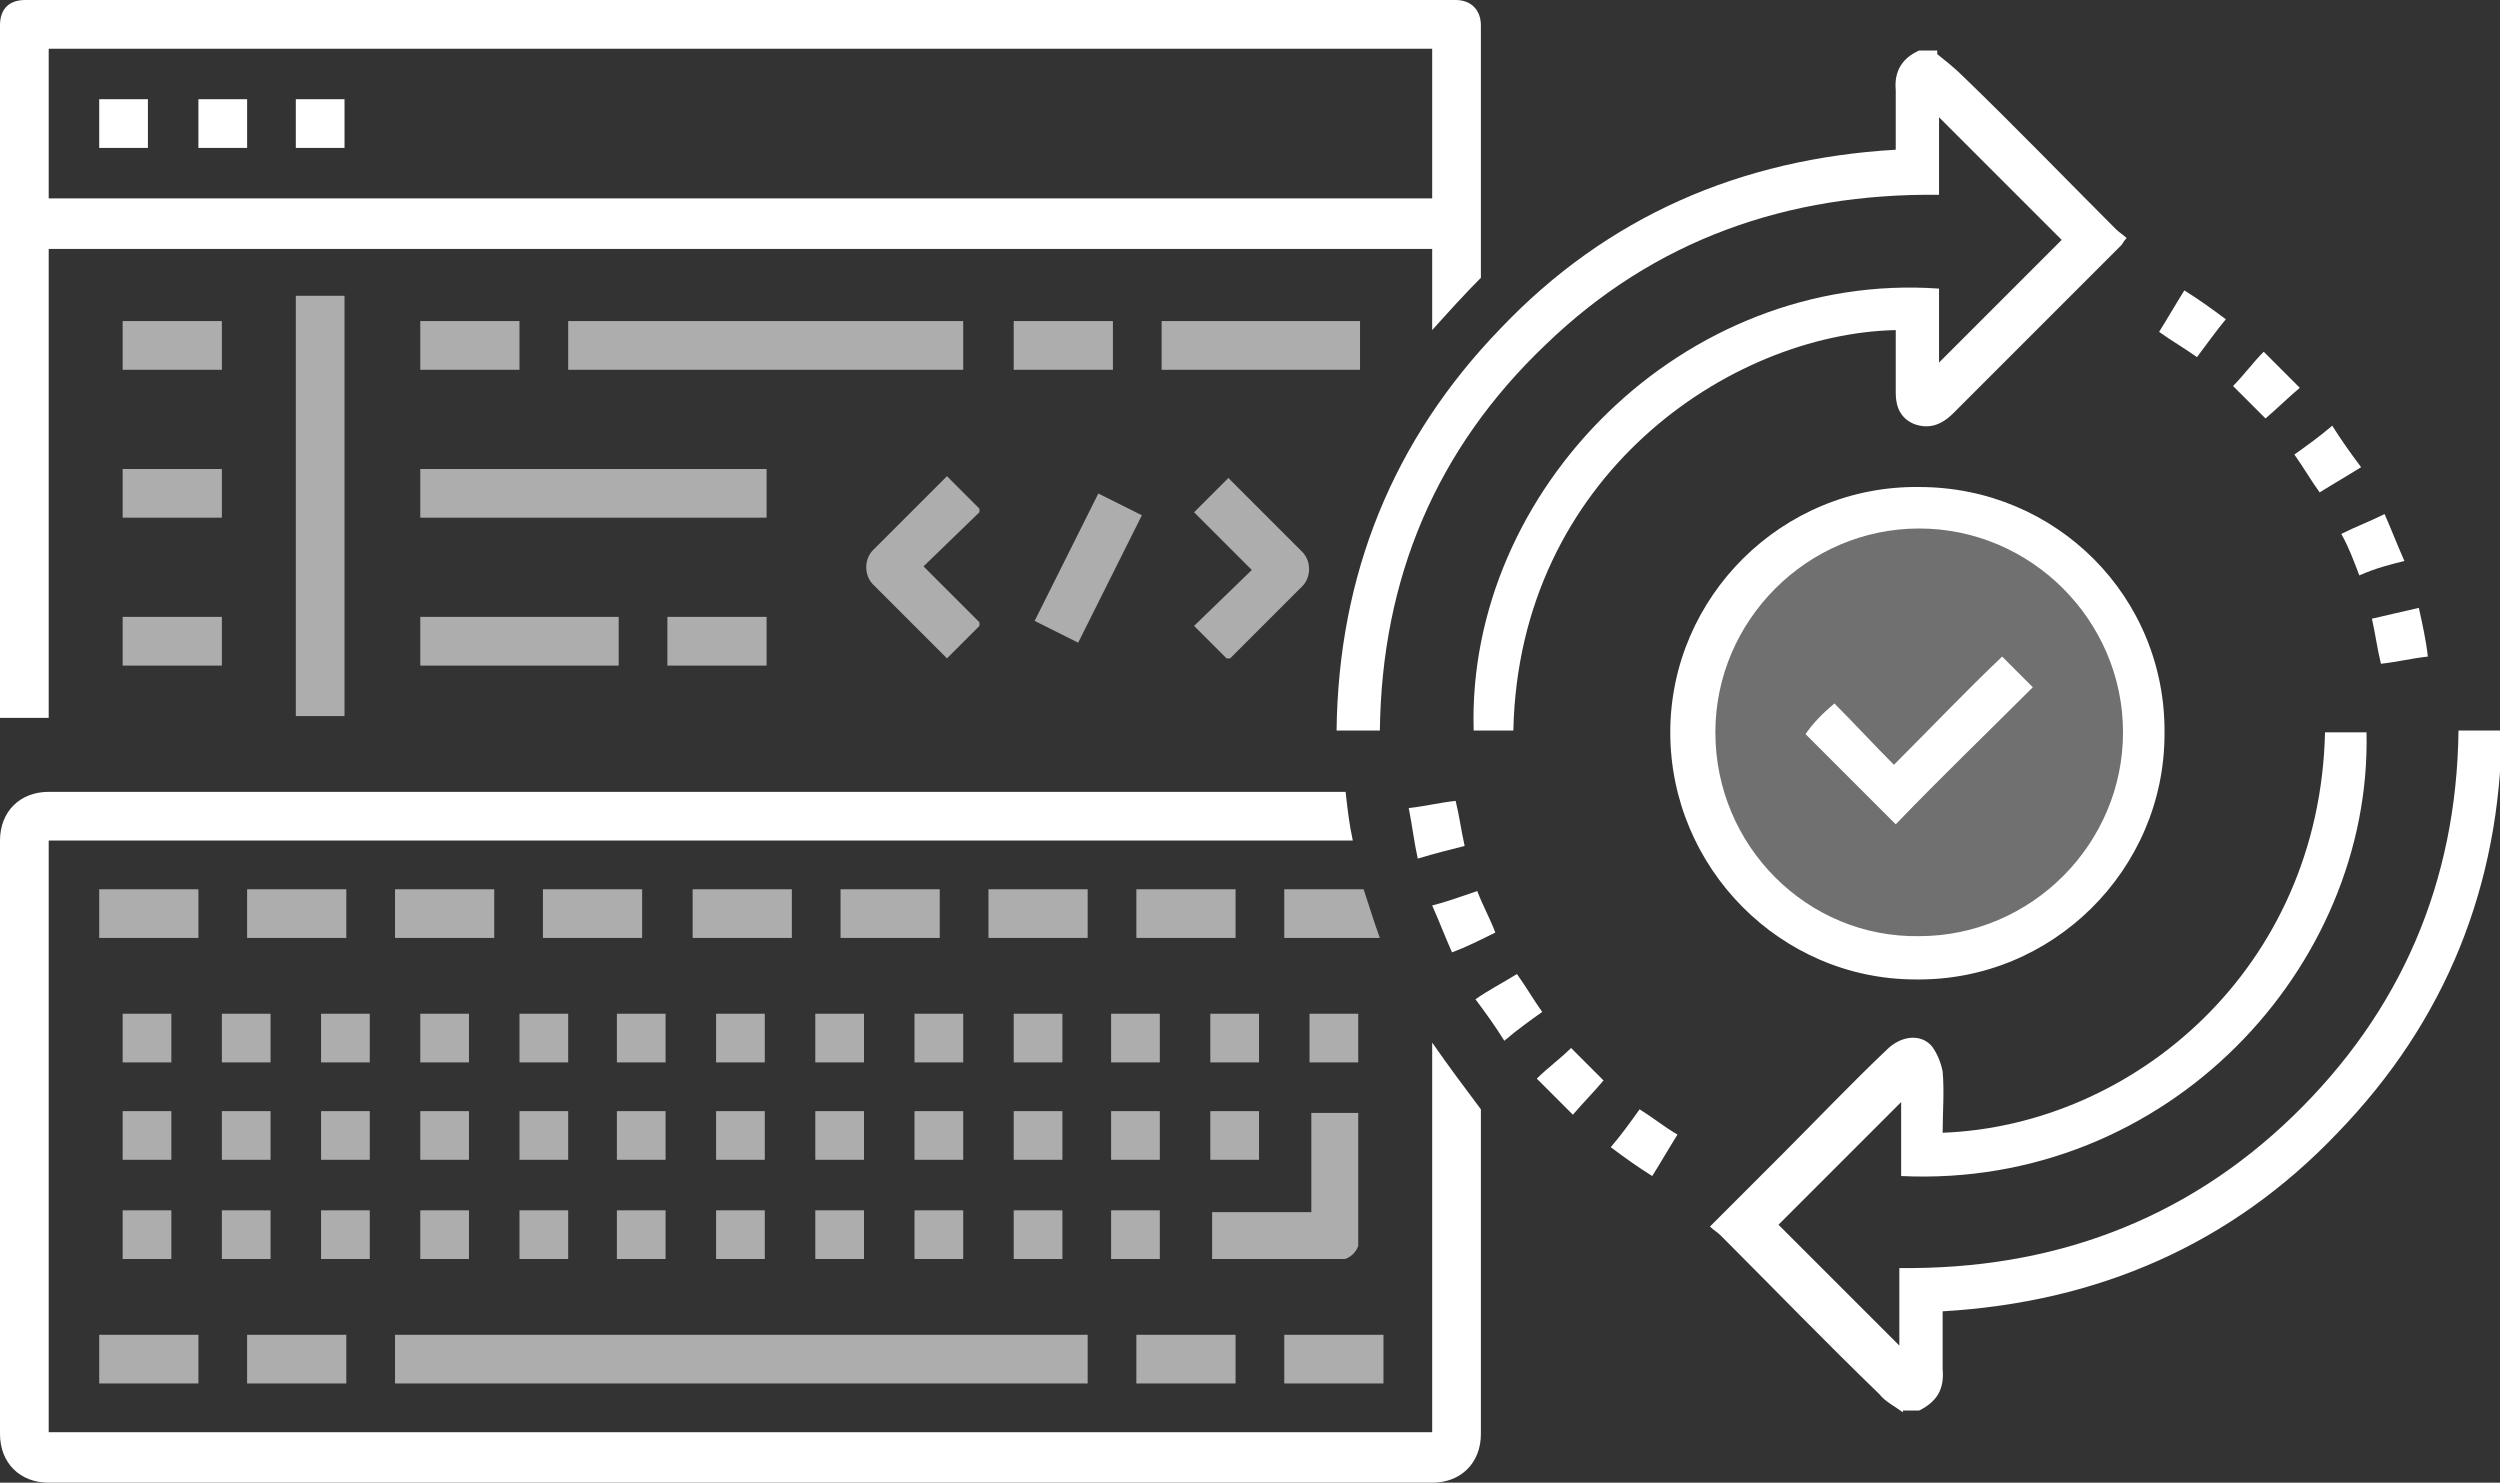
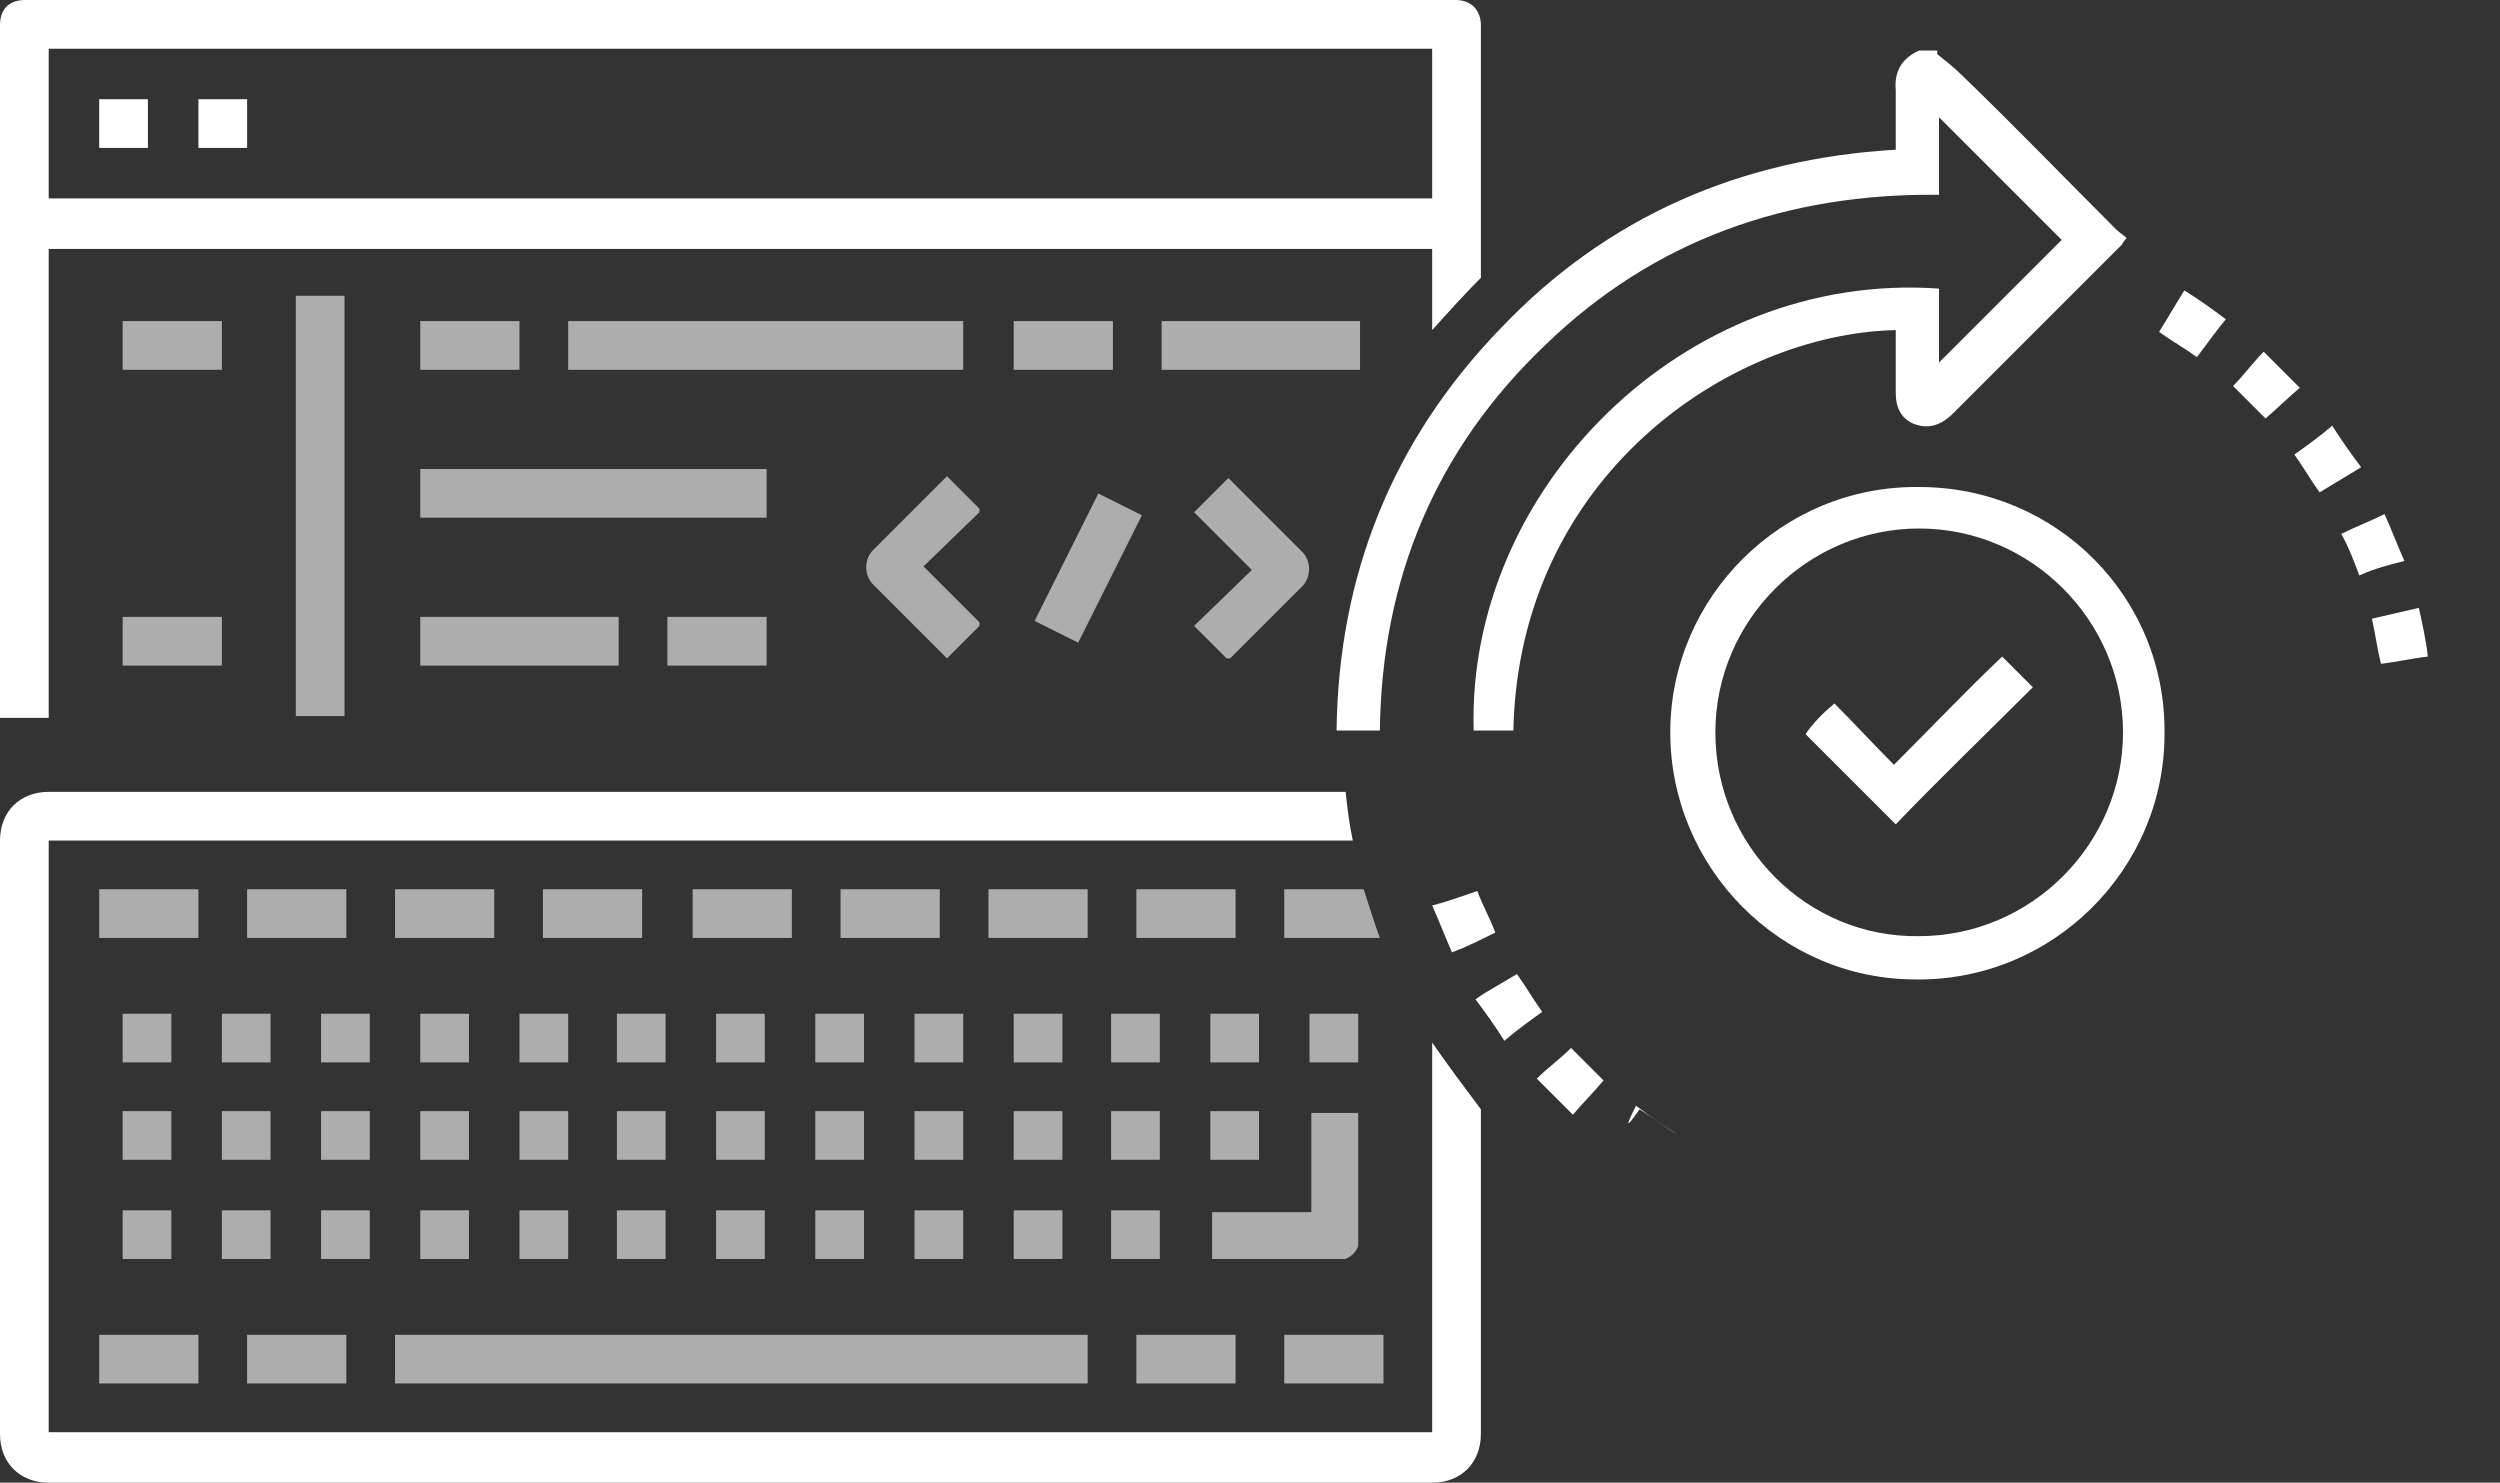
<svg xmlns="http://www.w3.org/2000/svg" xmlns:xlink="http://www.w3.org/1999/xlink" version="1.1" id="Layer_1" x="0px" y="0px" viewBox="0 0 138.6 82.2" style="enable-background:new 0 0 138.6 82.2;" xml:space="preserve">
  <rect x="0" y="0" width="138.6" height="82.2" fill="#333333" stroke="none" />
  <style type="text/css">
	.st0{clip-path:url(#SVGID_2_);}
	.st1{clip-path:url(#SVGID_4_);fill:#FFFFFF;}
	.st2{opacity:0.6;clip-path:url(#SVGID_4_);}
	.st3{clip-path:url(#SVGID_6_);fill:#FFFFFF;}
	.st4{clip-path:url(#SVGID_8_);fill:#FFFFFF;}
	.st5{clip-path:url(#SVGID_10_);fill:#FFFFFF;}
	.st6{clip-path:url(#SVGID_12_);fill:#FFFFFF;}
	.st7{clip-path:url(#SVGID_14_);fill:#FFFFFF;}
	.st8{clip-path:url(#SVGID_16_);fill:#FFFFFF;}
	.st9{clip-path:url(#SVGID_18_);fill:#FFFFFF;}
	.st10{clip-path:url(#SVGID_20_);fill:#FFFFFF;}
	.st11{clip-path:url(#SVGID_22_);fill:#FFFFFF;}
	.st12{clip-path:url(#SVGID_24_);fill:#FFFFFF;}
	.st13{clip-path:url(#SVGID_26_);fill:#FFFFFF;}
	.st14{clip-path:url(#SVGID_28_);fill:#FFFFFF;}
	.st15{clip-path:url(#SVGID_30_);fill:#FFFFFF;}
	.st16{clip-path:url(#SVGID_32_);fill:#FFFFFF;}
	.st17{clip-path:url(#SVGID_34_);fill:#FFFFFF;}
	.st18{clip-path:url(#SVGID_36_);fill:#FFFFFF;}
	.st19{clip-path:url(#SVGID_38_);fill:#FFFFFF;}
	.st20{clip-path:url(#SVGID_40_);fill:#FFFFFF;}
	.st21{clip-path:url(#SVGID_42_);fill:#FFFFFF;}
	.st22{clip-path:url(#SVGID_44_);fill:#FFFFFF;}
	.st23{clip-path:url(#SVGID_46_);fill:#FFFFFF;}
	.st24{clip-path:url(#SVGID_48_);fill:#FFFFFF;}
	.st25{clip-path:url(#SVGID_50_);fill:#FFFFFF;}
	.st26{clip-path:url(#SVGID_52_);fill:#FFFFFF;}
	.st27{clip-path:url(#SVGID_54_);fill:#FFFFFF;}
	.st28{clip-path:url(#SVGID_56_);fill:#FFFFFF;}
	.st29{clip-path:url(#SVGID_58_);fill:#FFFFFF;}
	.st30{clip-path:url(#SVGID_60_);fill:#FFFFFF;}
	.st31{clip-path:url(#SVGID_62_);fill:#FFFFFF;}
	.st32{clip-path:url(#SVGID_64_);fill:#FFFFFF;}
	.st33{clip-path:url(#SVGID_66_);fill:#FFFFFF;}
	.st34{clip-path:url(#SVGID_68_);fill:#FFFFFF;}
	.st35{clip-path:url(#SVGID_70_);fill:#FFFFFF;}
	.st36{clip-path:url(#SVGID_72_);fill:#FFFFFF;}
	.st37{clip-path:url(#SVGID_74_);fill:#FFFFFF;}
	.st38{clip-path:url(#SVGID_76_);fill:#FFFFFF;}
	.st39{clip-path:url(#SVGID_78_);fill:#FFFFFF;}
	.st40{clip-path:url(#SVGID_80_);fill:#FFFFFF;}
	.st41{clip-path:url(#SVGID_82_);fill:#FFFFFF;}
	.st42{clip-path:url(#SVGID_84_);fill:#FFFFFF;}
	.st43{clip-path:url(#SVGID_86_);fill:#FFFFFF;}
	.st44{clip-path:url(#SVGID_88_);fill:#FFFFFF;}
	.st45{clip-path:url(#SVGID_90_);fill:#FFFFFF;}
	.st46{clip-path:url(#SVGID_92_);fill:#FFFFFF;}
	.st47{clip-path:url(#SVGID_94_);fill:#FFFFFF;}
	.st48{clip-path:url(#SVGID_96_);fill:#FFFFFF;}
	.st49{clip-path:url(#SVGID_98_);fill:#FFFFFF;}
	.st50{clip-path:url(#SVGID_100_);fill:#FFFFFF;}
	.st51{clip-path:url(#SVGID_102_);fill:#FFFFFF;}
	.st52{clip-path:url(#SVGID_104_);fill:#FFFFFF;}
	.st53{clip-path:url(#SVGID_106_);fill:#FFFFFF;}
	.st54{clip-path:url(#SVGID_108_);fill:#FFFFFF;}
	.st55{clip-path:url(#SVGID_110_);fill:#FFFFFF;}
	.st56{clip-path:url(#SVGID_112_);fill:#FFFFFF;}
	.st57{clip-path:url(#SVGID_114_);fill:#FFFFFF;}
	.st58{clip-path:url(#SVGID_116_);fill:#FFFFFF;}
	.st59{clip-path:url(#SVGID_118_);fill:#FFFFFF;}
	.st60{clip-path:url(#SVGID_120_);fill:#FFFFFF;}
	.st61{clip-path:url(#SVGID_122_);fill:#FFFFFF;}
	.st62{clip-path:url(#SVGID_124_);fill:#FFFFFF;}
	.st63{clip-path:url(#SVGID_126_);fill:#FFFFFF;}
	.st64{clip-path:url(#SVGID_128_);fill:#FFFFFF;}
	.st65{clip-path:url(#SVGID_130_);fill:#FFFFFF;}
	.st66{clip-path:url(#SVGID_132_);fill:#FFFFFF;}
	.st67{clip-path:url(#SVGID_134_);fill:#FFFFFF;}
	.st68{opacity:0.3;clip-path:url(#SVGID_4_);}
	.st69{clip-path:url(#SVGID_136_);fill:#FFFFFF;}
</style>
  <g>
    <defs>
      <rect id="SVGID_1_" width="138.6" height="82.2" />
    </defs>
    <clipPath id="SVGID_2_">
      <use xlink:href="#SVGID_1_" style="overflow:visible;" />
    </clipPath>
    <g class="st0">
      <defs>
        <rect id="SVGID_3_" y="0" width="138.6" height="82.2" />
      </defs>
      <clipPath id="SVGID_4_">
        <use xlink:href="#SVGID_3_" style="overflow:visible;" />
      </clipPath>
      <path class="st1" d="M107.4,3c0.5,0.4,1,0.8,1.4,1.2c2.9,2.8,5.7,5.7,8.5,8.5c0.2,0.2,0.4,0.3,0.6,0.5c-0.2,0.2-0.2,0.3-0.3,0.4    c-3.1,3.1-6.2,6.2-9.3,9.3c-0.7,0.7-1.4,0.9-2.2,0.6c-0.7-0.3-1-0.9-1-1.7c0-1.2,0-2.3,0-3.5c-9.2,0.2-20.9,8.1-21.2,22.2h-2.2    C81.3,27.2,93.3,15,107.5,16v4.1c2.3-2.3,4.6-4.6,6.8-6.8c-2.2-2.2-4.5-4.5-6.8-6.8v4.3c-8.4-0.1-15.8,2.5-21.8,8.3    c-6.1,5.8-9.1,13-9.2,21.4h-2.4c0.1-8.6,3.1-16.1,9.1-22.3c5.9-6.2,13.3-9.4,21.9-9.9c0-1.1,0-2.2,0-3.3c-0.1-1.1,0.4-1.8,1.3-2.2    H107.4z" />
-       <path class="st1" d="M105.5,78.3c-0.4-0.3-1-0.6-1.3-1c-3-2.9-5.9-5.9-8.8-8.8c-0.2-0.2-0.4-0.3-0.6-0.5c1.4-1.4,2.7-2.7,4-4    c1.9-1.9,3.8-3.9,5.8-5.8c0.8-0.8,1.9-0.9,2.5-0.2c0.3,0.4,0.5,0.9,0.6,1.4c0.1,1.1,0,2.3,0,3.4c10.6-0.4,20.9-9.1,21.2-22.2h2.3    c0.3,13-11,25.3-25.8,24.6v-4.1c-2.3,2.3-4.5,4.5-6.8,6.8c2.1,2.1,4.4,4.4,6.7,6.7v-4.3c8.4,0.1,15.8-2.6,21.8-8.4    c6-5.8,9.1-13,9.2-21.4h2.4c-0.1,8.6-3.1,16.1-9.1,22.3c-5.9,6.2-13.3,9.4-21.9,9.9c0,1.1,0,2.2,0,3.2c0.1,1.1-0.3,1.8-1.3,2.3    H105.5z" />
      <path class="st1" d="M120,40.7c0,7.5-6.2,13.7-13.8,13.6c-7.5,0-13.6-6.2-13.6-13.7c0-7.5,6.2-13.7,13.8-13.6    C114,27,120.1,33.1,120,40.7 M106.4,51.9c6.2,0,11.3-5.1,11.3-11.3c0-6.2-5.1-11.3-11.3-11.3c-6.2,0-11.3,5.1-11.3,11.3    C95.1,46.9,100.2,52,106.4,51.9" />
-       <path class="st1" d="M78.1,44.8c0.9-0.1,1.7-0.3,2.6-0.4c0.2,0.8,0.3,1.6,0.5,2.5c-0.8,0.2-1.6,0.4-2.6,0.7    C78.4,46.7,78.3,45.8,78.1,44.8" />
      <path class="st1" d="M134.1,33.7c0.2,0.9,0.4,1.8,0.5,2.7c-0.9,0.1-1.7,0.3-2.6,0.4c-0.2-0.8-0.3-1.6-0.5-2.5    C132.4,34.1,133.2,33.9,134.1,33.7" />
      <path class="st1" d="M83.4,57.7c-0.5-0.8-1-1.5-1.6-2.3c0.7-0.5,1.5-0.9,2.3-1.4c0.5,0.7,0.9,1.4,1.4,2.1    C84.8,56.6,84.1,57.1,83.4,57.7" />
      <path class="st1" d="M128.6,27.3c-0.5-0.7-0.9-1.4-1.4-2.1c0.7-0.5,1.4-1,2.1-1.6c0.5,0.8,1,1.5,1.6,2.3    C130.1,26.4,129.4,26.8,128.6,27.3" />
      <path class="st1" d="M121.8,19.8c-0.7-0.5-1.4-0.9-2.1-1.4c0.5-0.8,0.9-1.5,1.4-2.3c0.8,0.5,1.5,1,2.3,1.6    C122.9,18.3,122.4,19,121.8,19.8" />
      <path class="st1" d="M130.8,31.9c-0.3-0.8-0.6-1.6-1-2.3c0.8-0.4,1.6-0.7,2.4-1.1c0.4,0.9,0.7,1.7,1.1,2.6    C132.5,31.3,131.7,31.5,130.8,31.9" />
      <path class="st1" d="M81.9,49.4c0.3,0.8,0.7,1.5,1,2.3c-0.8,0.4-1.6,0.8-2.4,1.1c-0.4-0.9-0.7-1.7-1.1-2.6    C80.2,50,81,49.7,81.9,49.4" />
-       <path class="st1" d="M90.9,61.5c0.8,0.5,1.4,1,2.1,1.4c-0.5,0.8-0.9,1.5-1.4,2.3c-0.8-0.5-1.5-1-2.3-1.6    C89.9,62.9,90.4,62.2,90.9,61.5" />
+       <path class="st1" d="M90.9,61.5c0.8,0.5,1.4,1,2.1,1.4c-0.8-0.5-1.5-1-2.3-1.6    C89.9,62.9,90.4,62.2,90.9,61.5" />
      <path class="st1" d="M127.5,21.5c-0.6,0.5-1.2,1.1-1.9,1.7c-0.6-0.6-1.2-1.2-1.8-1.8c0.6-0.6,1.1-1.3,1.7-1.9    C126.2,20.2,126.8,20.8,127.5,21.5" />
      <path class="st1" d="M87.1,58.1c0.6,0.6,1.2,1.2,1.8,1.8c-0.5,0.6-1.1,1.2-1.7,1.9c-0.7-0.7-1.3-1.3-2-2    C85.8,59.2,86.5,58.7,87.1,58.1" />
      <path class="st1" d="M101.7,39c1.1,1.1,2.2,2.3,3.3,3.4c2.1-2.1,4-4.1,6-6c0.6,0.6,1.2,1.2,1.7,1.7c-2.5,2.5-5.1,5-7.6,7.6    c-1.6-1.6-3.3-3.3-5-5C100.5,40.1,101.1,39.5,101.7,39" />
      <g class="st2">
        <g>
          <defs>
            <rect id="SVGID_5_" x="5.5" y="49.3" width="5.5" height="2.7" />
          </defs>
          <clipPath id="SVGID_6_">
            <use xlink:href="#SVGID_5_" style="overflow:visible;" />
          </clipPath>
          <rect x="5.5" y="49.3" class="st3" width="5.5" height="2.7" />
        </g>
      </g>
      <g class="st2">
        <g>
          <defs>
            <rect id="SVGID_7_" x="5.5" y="74" width="5.5" height="2.7" />
          </defs>
          <clipPath id="SVGID_8_">
            <use xlink:href="#SVGID_7_" style="overflow:visible;" />
          </clipPath>
          <rect x="5.5" y="74" class="st4" width="5.5" height="2.7" />
        </g>
      </g>
      <g class="st2">
        <g>
          <defs>
            <rect id="SVGID_9_" x="13.7" y="74" width="5.5" height="2.7" />
          </defs>
          <clipPath id="SVGID_10_">
            <use xlink:href="#SVGID_9_" style="overflow:visible;" />
          </clipPath>
          <rect x="13.7" y="74" class="st5" width="5.5" height="2.7" />
        </g>
      </g>
      <g class="st2">
        <g>
          <defs>
            <rect id="SVGID_11_" x="21.9" y="74" width="38.4" height="2.7" />
          </defs>
          <clipPath id="SVGID_12_">
            <use xlink:href="#SVGID_11_" style="overflow:visible;" />
          </clipPath>
          <rect x="21.9" y="74" class="st6" width="38.4" height="2.7" />
        </g>
      </g>
      <g class="st2">
        <g>
          <defs>
            <rect id="SVGID_13_" x="13.7" y="49.3" width="5.5" height="2.7" />
          </defs>
          <clipPath id="SVGID_14_">
            <use xlink:href="#SVGID_13_" style="overflow:visible;" />
          </clipPath>
          <rect x="13.7" y="49.3" class="st7" width="5.5" height="2.7" />
        </g>
      </g>
      <g class="st2">
        <g>
          <defs>
            <rect id="SVGID_15_" x="21.9" y="49.3" width="5.5" height="2.7" />
          </defs>
          <clipPath id="SVGID_16_">
            <use xlink:href="#SVGID_15_" style="overflow:visible;" />
          </clipPath>
          <rect x="21.9" y="49.3" class="st8" width="5.5" height="2.7" />
        </g>
      </g>
      <g class="st2">
        <g>
          <defs>
            <rect id="SVGID_17_" x="30.1" y="49.3" width="5.5" height="2.7" />
          </defs>
          <clipPath id="SVGID_18_">
            <use xlink:href="#SVGID_17_" style="overflow:visible;" />
          </clipPath>
          <rect x="30.1" y="49.3" class="st9" width="5.5" height="2.7" />
        </g>
      </g>
      <g class="st2">
        <g>
          <defs>
            <rect id="SVGID_19_" x="38.4" y="49.3" width="5.5" height="2.7" />
          </defs>
          <clipPath id="SVGID_20_">
            <use xlink:href="#SVGID_19_" style="overflow:visible;" />
          </clipPath>
          <rect x="38.4" y="49.3" class="st10" width="5.5" height="2.7" />
        </g>
      </g>
      <g class="st2">
        <g>
          <defs>
            <rect id="SVGID_21_" x="46.6" y="49.3" width="5.5" height="2.7" />
          </defs>
          <clipPath id="SVGID_22_">
            <use xlink:href="#SVGID_21_" style="overflow:visible;" />
          </clipPath>
          <rect x="46.6" y="49.3" class="st11" width="5.5" height="2.7" />
        </g>
      </g>
      <g class="st2">
        <g>
          <defs>
            <rect id="SVGID_23_" x="54.8" y="49.3" width="5.5" height="2.7" />
          </defs>
          <clipPath id="SVGID_24_">
            <use xlink:href="#SVGID_23_" style="overflow:visible;" />
          </clipPath>
          <rect x="54.8" y="49.3" class="st12" width="5.5" height="2.7" />
        </g>
      </g>
      <g class="st2">
        <g>
          <defs>
            <rect id="SVGID_25_" x="63" y="49.3" width="5.5" height="2.7" />
          </defs>
          <clipPath id="SVGID_26_">
            <use xlink:href="#SVGID_25_" style="overflow:visible;" />
          </clipPath>
          <rect x="63" y="49.3" class="st13" width="5.5" height="2.7" />
        </g>
      </g>
      <g class="st2">
        <g>
          <defs>
            <rect id="SVGID_27_" x="63" y="74" width="5.5" height="2.7" />
          </defs>
          <clipPath id="SVGID_28_">
            <use xlink:href="#SVGID_27_" style="overflow:visible;" />
          </clipPath>
          <rect x="63" y="74" class="st14" width="5.5" height="2.7" />
        </g>
      </g>
      <g class="st2">
        <g>
          <defs>
            <rect id="SVGID_29_" x="71.2" y="74" width="5.5" height="2.7" />
          </defs>
          <clipPath id="SVGID_30_">
            <use xlink:href="#SVGID_29_" style="overflow:visible;" />
          </clipPath>
          <rect x="71.2" y="74" class="st15" width="5.5" height="2.7" />
        </g>
      </g>
      <g class="st2">
        <g>
          <defs>
            <rect id="SVGID_31_" x="6.8" y="56.2" width="2.7" height="2.7" />
          </defs>
          <clipPath id="SVGID_32_">
            <use xlink:href="#SVGID_31_" style="overflow:visible;" />
          </clipPath>
          <rect x="6.8" y="56.2" class="st16" width="2.7" height="2.7" />
        </g>
      </g>
      <g class="st2">
        <g>
          <defs>
            <rect id="SVGID_33_" x="12.3" y="56.2" width="2.7" height="2.7" />
          </defs>
          <clipPath id="SVGID_34_">
            <use xlink:href="#SVGID_33_" style="overflow:visible;" />
          </clipPath>
          <rect x="12.3" y="56.2" class="st17" width="2.7" height="2.7" />
        </g>
      </g>
      <g class="st2">
        <g>
          <defs>
            <rect id="SVGID_35_" x="17.8" y="56.2" width="2.7" height="2.7" />
          </defs>
          <clipPath id="SVGID_36_">
            <use xlink:href="#SVGID_35_" style="overflow:visible;" />
          </clipPath>
          <rect x="17.8" y="56.2" class="st18" width="2.7" height="2.7" />
        </g>
      </g>
      <g class="st2">
        <g>
          <defs>
            <rect id="SVGID_37_" x="23.3" y="56.2" width="2.7" height="2.7" />
          </defs>
          <clipPath id="SVGID_38_">
            <use xlink:href="#SVGID_37_" style="overflow:visible;" />
          </clipPath>
          <rect x="23.3" y="56.2" class="st19" width="2.7" height="2.7" />
        </g>
      </g>
      <g class="st2">
        <g>
          <defs>
            <rect id="SVGID_39_" x="28.8" y="56.2" width="2.7" height="2.7" />
          </defs>
          <clipPath id="SVGID_40_">
            <use xlink:href="#SVGID_39_" style="overflow:visible;" />
          </clipPath>
          <rect x="28.8" y="56.2" class="st20" width="2.7" height="2.7" />
        </g>
      </g>
      <g class="st2">
        <g>
          <defs>
            <rect id="SVGID_41_" x="34.2" y="56.2" width="2.7" height="2.7" />
          </defs>
          <clipPath id="SVGID_42_">
            <use xlink:href="#SVGID_41_" style="overflow:visible;" />
          </clipPath>
          <rect x="34.2" y="56.2" class="st21" width="2.7" height="2.7" />
        </g>
      </g>
      <g class="st2">
        <g>
          <defs>
            <rect id="SVGID_43_" x="39.7" y="56.2" width="2.7" height="2.7" />
          </defs>
          <clipPath id="SVGID_44_">
            <use xlink:href="#SVGID_43_" style="overflow:visible;" />
          </clipPath>
          <rect x="39.7" y="56.2" class="st22" width="2.7" height="2.7" />
        </g>
      </g>
      <g class="st2">
        <g>
          <defs>
            <rect id="SVGID_45_" x="45.2" y="56.2" width="2.7" height="2.7" />
          </defs>
          <clipPath id="SVGID_46_">
            <use xlink:href="#SVGID_45_" style="overflow:visible;" />
          </clipPath>
          <rect x="45.2" y="56.2" class="st23" width="2.7" height="2.7" />
        </g>
      </g>
      <g class="st2">
        <g>
          <defs>
            <rect id="SVGID_47_" x="50.7" y="56.2" width="2.7" height="2.7" />
          </defs>
          <clipPath id="SVGID_48_">
            <use xlink:href="#SVGID_47_" style="overflow:visible;" />
          </clipPath>
          <rect x="50.7" y="56.2" class="st24" width="2.7" height="2.7" />
        </g>
      </g>
      <g class="st2">
        <g>
          <defs>
            <rect id="SVGID_49_" x="56.2" y="56.2" width="2.7" height="2.7" />
          </defs>
          <clipPath id="SVGID_50_">
            <use xlink:href="#SVGID_49_" style="overflow:visible;" />
          </clipPath>
          <rect x="56.2" y="56.2" class="st25" width="2.7" height="2.7" />
        </g>
      </g>
      <g class="st2">
        <g>
          <defs>
            <rect id="SVGID_51_" x="61.6" y="56.2" width="2.7" height="2.7" />
          </defs>
          <clipPath id="SVGID_52_">
            <use xlink:href="#SVGID_51_" style="overflow:visible;" />
          </clipPath>
          <rect x="61.6" y="56.2" class="st26" width="2.7" height="2.7" />
        </g>
      </g>
      <g class="st2">
        <g>
          <defs>
            <rect id="SVGID_53_" x="67.1" y="56.2" width="2.7" height="2.7" />
          </defs>
          <clipPath id="SVGID_54_">
            <use xlink:href="#SVGID_53_" style="overflow:visible;" />
          </clipPath>
          <rect x="67.1" y="56.2" class="st27" width="2.7" height="2.7" />
        </g>
      </g>
      <g class="st2">
        <g>
          <defs>
            <rect id="SVGID_55_" x="72.6" y="56.2" width="2.7" height="2.7" />
          </defs>
          <clipPath id="SVGID_56_">
            <use xlink:href="#SVGID_55_" style="overflow:visible;" />
          </clipPath>
          <rect x="72.6" y="56.2" class="st28" width="2.7" height="2.7" />
        </g>
      </g>
      <g class="st2">
        <g>
          <defs>
            <rect id="SVGID_57_" x="6.8" y="61.6" width="2.7" height="2.7" />
          </defs>
          <clipPath id="SVGID_58_">
            <use xlink:href="#SVGID_57_" style="overflow:visible;" />
          </clipPath>
          <rect x="6.8" y="61.6" class="st29" width="2.7" height="2.7" />
        </g>
      </g>
      <g class="st2">
        <g>
          <defs>
            <rect id="SVGID_59_" x="12.3" y="61.6" width="2.7" height="2.7" />
          </defs>
          <clipPath id="SVGID_60_">
            <use xlink:href="#SVGID_59_" style="overflow:visible;" />
          </clipPath>
          <rect x="12.3" y="61.6" class="st30" width="2.7" height="2.7" />
        </g>
      </g>
      <g class="st2">
        <g>
          <defs>
            <rect id="SVGID_61_" x="17.8" y="61.6" width="2.7" height="2.7" />
          </defs>
          <clipPath id="SVGID_62_">
            <use xlink:href="#SVGID_61_" style="overflow:visible;" />
          </clipPath>
          <rect x="17.8" y="61.6" class="st31" width="2.7" height="2.7" />
        </g>
      </g>
      <g class="st2">
        <g>
          <defs>
            <rect id="SVGID_63_" x="23.3" y="61.6" width="2.7" height="2.7" />
          </defs>
          <clipPath id="SVGID_64_">
            <use xlink:href="#SVGID_63_" style="overflow:visible;" />
          </clipPath>
          <rect x="23.3" y="61.6" class="st32" width="2.7" height="2.7" />
        </g>
      </g>
      <g class="st2">
        <g>
          <defs>
            <rect id="SVGID_65_" x="28.8" y="61.6" width="2.7" height="2.7" />
          </defs>
          <clipPath id="SVGID_66_">
            <use xlink:href="#SVGID_65_" style="overflow:visible;" />
          </clipPath>
          <rect x="28.8" y="61.6" class="st33" width="2.7" height="2.7" />
        </g>
      </g>
      <g class="st2">
        <g>
          <defs>
            <rect id="SVGID_67_" x="34.2" y="61.6" width="2.7" height="2.7" />
          </defs>
          <clipPath id="SVGID_68_">
            <use xlink:href="#SVGID_67_" style="overflow:visible;" />
          </clipPath>
          <rect x="34.2" y="61.6" class="st34" width="2.7" height="2.7" />
        </g>
      </g>
      <g class="st2">
        <g>
          <defs>
            <rect id="SVGID_69_" x="39.7" y="61.6" width="2.7" height="2.7" />
          </defs>
          <clipPath id="SVGID_70_">
            <use xlink:href="#SVGID_69_" style="overflow:visible;" />
          </clipPath>
          <rect x="39.7" y="61.6" class="st35" width="2.7" height="2.7" />
        </g>
      </g>
      <g class="st2">
        <g>
          <defs>
            <rect id="SVGID_71_" x="45.2" y="61.6" width="2.7" height="2.7" />
          </defs>
          <clipPath id="SVGID_72_">
            <use xlink:href="#SVGID_71_" style="overflow:visible;" />
          </clipPath>
          <rect x="45.2" y="61.6" class="st36" width="2.7" height="2.7" />
        </g>
      </g>
      <g class="st2">
        <g>
          <defs>
            <rect id="SVGID_73_" x="50.7" y="61.6" width="2.7" height="2.7" />
          </defs>
          <clipPath id="SVGID_74_">
            <use xlink:href="#SVGID_73_" style="overflow:visible;" />
          </clipPath>
          <rect x="50.7" y="61.6" class="st37" width="2.7" height="2.7" />
        </g>
      </g>
      <g class="st2">
        <g>
          <defs>
            <rect id="SVGID_75_" x="56.2" y="61.6" width="2.7" height="2.7" />
          </defs>
          <clipPath id="SVGID_76_">
            <use xlink:href="#SVGID_75_" style="overflow:visible;" />
          </clipPath>
          <rect x="56.2" y="61.6" class="st38" width="2.7" height="2.7" />
        </g>
      </g>
      <g class="st2">
        <g>
          <defs>
            <rect id="SVGID_77_" x="61.6" y="61.6" width="2.7" height="2.7" />
          </defs>
          <clipPath id="SVGID_78_">
            <use xlink:href="#SVGID_77_" style="overflow:visible;" />
          </clipPath>
          <rect x="61.6" y="61.6" class="st39" width="2.7" height="2.7" />
        </g>
      </g>
      <g class="st2">
        <g>
          <defs>
            <rect id="SVGID_79_" x="6.8" y="67.1" width="2.7" height="2.7" />
          </defs>
          <clipPath id="SVGID_80_">
            <use xlink:href="#SVGID_79_" style="overflow:visible;" />
          </clipPath>
          <rect x="6.8" y="67.1" class="st40" width="2.7" height="2.7" />
        </g>
      </g>
      <g class="st2">
        <g>
          <defs>
            <rect id="SVGID_81_" x="12.3" y="67.1" width="2.7" height="2.7" />
          </defs>
          <clipPath id="SVGID_82_">
            <use xlink:href="#SVGID_81_" style="overflow:visible;" />
          </clipPath>
          <rect x="12.3" y="67.1" class="st41" width="2.7" height="2.7" />
        </g>
      </g>
      <g class="st2">
        <g>
          <defs>
            <rect id="SVGID_83_" x="17.8" y="67.1" width="2.7" height="2.7" />
          </defs>
          <clipPath id="SVGID_84_">
            <use xlink:href="#SVGID_83_" style="overflow:visible;" />
          </clipPath>
          <rect x="17.8" y="67.1" class="st42" width="2.7" height="2.7" />
        </g>
      </g>
      <g class="st2">
        <g>
          <defs>
            <rect id="SVGID_85_" x="23.3" y="67.1" width="2.7" height="2.7" />
          </defs>
          <clipPath id="SVGID_86_">
            <use xlink:href="#SVGID_85_" style="overflow:visible;" />
          </clipPath>
          <rect x="23.3" y="67.1" class="st43" width="2.7" height="2.7" />
        </g>
      </g>
      <g class="st2">
        <g>
          <defs>
            <rect id="SVGID_87_" x="28.8" y="67.1" width="2.7" height="2.7" />
          </defs>
          <clipPath id="SVGID_88_">
            <use xlink:href="#SVGID_87_" style="overflow:visible;" />
          </clipPath>
          <rect x="28.8" y="67.1" class="st44" width="2.7" height="2.7" />
        </g>
      </g>
      <g class="st2">
        <g>
          <defs>
            <rect id="SVGID_89_" x="34.2" y="67.1" width="2.7" height="2.7" />
          </defs>
          <clipPath id="SVGID_90_">
            <use xlink:href="#SVGID_89_" style="overflow:visible;" />
          </clipPath>
          <rect x="34.2" y="67.1" class="st45" width="2.7" height="2.7" />
        </g>
      </g>
      <g class="st2">
        <g>
          <defs>
            <rect id="SVGID_91_" x="39.7" y="67.1" width="2.7" height="2.7" />
          </defs>
          <clipPath id="SVGID_92_">
            <use xlink:href="#SVGID_91_" style="overflow:visible;" />
          </clipPath>
          <rect x="39.7" y="67.1" class="st46" width="2.7" height="2.7" />
        </g>
      </g>
      <g class="st2">
        <g>
          <defs>
            <rect id="SVGID_93_" x="45.2" y="67.1" width="2.7" height="2.7" />
          </defs>
          <clipPath id="SVGID_94_">
            <use xlink:href="#SVGID_93_" style="overflow:visible;" />
          </clipPath>
          <rect x="45.2" y="67.1" class="st47" width="2.7" height="2.7" />
        </g>
      </g>
      <g class="st2">
        <g>
          <defs>
            <rect id="SVGID_95_" x="50.7" y="67.1" width="2.7" height="2.7" />
          </defs>
          <clipPath id="SVGID_96_">
            <use xlink:href="#SVGID_95_" style="overflow:visible;" />
          </clipPath>
          <rect x="50.7" y="67.1" class="st48" width="2.7" height="2.7" />
        </g>
      </g>
      <g class="st2">
        <g>
          <defs>
            <rect id="SVGID_97_" x="56.2" y="67.1" width="2.7" height="2.7" />
          </defs>
          <clipPath id="SVGID_98_">
            <use xlink:href="#SVGID_97_" style="overflow:visible;" />
          </clipPath>
          <rect x="56.2" y="67.1" class="st49" width="2.7" height="2.7" />
        </g>
      </g>
      <g class="st2">
        <g>
          <defs>
            <rect id="SVGID_99_" x="61.6" y="67.1" width="2.7" height="2.7" />
          </defs>
          <clipPath id="SVGID_100_">
            <use xlink:href="#SVGID_99_" style="overflow:visible;" />
          </clipPath>
          <rect x="61.6" y="67.1" class="st50" width="2.7" height="2.7" />
        </g>
      </g>
      <g class="st2">
        <g>
          <defs>
            <rect id="SVGID_101_" x="67.1" y="61.6" width="8.2" height="8.2" />
          </defs>
          <clipPath id="SVGID_102_">
            <use xlink:href="#SVGID_101_" style="overflow:visible;" />
          </clipPath>
          <path class="st51" d="M67.1,69.9H74c0.8,0,1.4-0.5,1.4-1.4v-6.8h-2.7v5.5h-5.5V69.9z" />
        </g>
      </g>
      <g class="st2">
        <g>
          <defs>
            <rect id="SVGID_103_" x="67.1" y="61.6" width="2.7" height="2.7" />
          </defs>
          <clipPath id="SVGID_104_">
            <use xlink:href="#SVGID_103_" style="overflow:visible;" />
          </clipPath>
          <rect x="67.1" y="61.6" class="st52" width="2.7" height="2.7" />
        </g>
      </g>
      <rect x="5.5" y="5.5" class="st1" width="2.7" height="2.7" />
      <rect x="11" y="5.5" class="st1" width="2.7" height="2.7" />
-       <rect x="16.4" y="5.5" class="st1" width="2.7" height="2.7" />
      <g class="st2">
        <g>
          <defs>
            <rect id="SVGID_105_" x="16.4" y="16.4" width="2.7" height="23.3" />
          </defs>
          <clipPath id="SVGID_106_">
            <use xlink:href="#SVGID_105_" style="overflow:visible;" />
          </clipPath>
          <rect x="16.4" y="16.4" class="st53" width="2.7" height="23.3" />
        </g>
      </g>
      <g class="st2">
        <g>
          <defs>
            <rect id="SVGID_107_" x="6.8" y="17.8" width="5.5" height="2.7" />
          </defs>
          <clipPath id="SVGID_108_">
            <use xlink:href="#SVGID_107_" style="overflow:visible;" />
          </clipPath>
          <rect x="6.8" y="17.8" class="st54" width="5.5" height="2.7" />
        </g>
      </g>
      <g class="st2">
        <g>
          <defs>
            <rect id="SVGID_109_" x="6.8" y="26" width="5.5" height="2.7" />
          </defs>
          <clipPath id="SVGID_110_">
            <use xlink:href="#SVGID_109_" style="overflow:visible;" />
          </clipPath>
-           <rect x="6.8" y="26" class="st55" width="5.5" height="2.7" />
        </g>
      </g>
      <g class="st2">
        <g>
          <defs>
            <rect id="SVGID_111_" x="6.8" y="34.2" width="5.5" height="2.7" />
          </defs>
          <clipPath id="SVGID_112_">
            <use xlink:href="#SVGID_111_" style="overflow:visible;" />
          </clipPath>
          <rect x="6.8" y="34.2" class="st56" width="5.5" height="2.7" />
        </g>
      </g>
      <g class="st2">
        <g>
          <defs>
            <rect id="SVGID_113_" x="23.3" y="17.8" width="5.5" height="2.7" />
          </defs>
          <clipPath id="SVGID_114_">
            <use xlink:href="#SVGID_113_" style="overflow:visible;" />
          </clipPath>
          <rect x="23.3" y="17.8" class="st57" width="5.5" height="2.7" />
        </g>
      </g>
      <g class="st2">
        <g>
          <defs>
            <rect id="SVGID_115_" x="31.5" y="17.8" width="21.9" height="2.7" />
          </defs>
          <clipPath id="SVGID_116_">
            <use xlink:href="#SVGID_115_" style="overflow:visible;" />
          </clipPath>
          <rect x="31.5" y="17.8" class="st58" width="21.9" height="2.7" />
        </g>
      </g>
      <g class="st2">
        <g>
          <defs>
            <rect id="SVGID_117_" x="56.2" y="17.8" width="5.5" height="2.7" />
          </defs>
          <clipPath id="SVGID_118_">
            <use xlink:href="#SVGID_117_" style="overflow:visible;" />
          </clipPath>
          <rect x="56.2" y="17.8" class="st59" width="5.5" height="2.7" />
        </g>
      </g>
      <g class="st2">
        <g>
          <defs>
            <rect id="SVGID_119_" x="64.4" y="17.8" width="11" height="2.7" />
          </defs>
          <clipPath id="SVGID_120_">
            <use xlink:href="#SVGID_119_" style="overflow:visible;" />
          </clipPath>
          <rect x="64.4" y="17.8" class="st60" width="11" height="2.7" />
        </g>
      </g>
      <g class="st2">
        <g>
          <defs>
            <rect id="SVGID_121_" x="23.3" y="26" width="19.2" height="2.7" />
          </defs>
          <clipPath id="SVGID_122_">
            <use xlink:href="#SVGID_121_" style="overflow:visible;" />
          </clipPath>
          <rect x="23.3" y="26" class="st61" width="19.2" height="2.7" />
        </g>
      </g>
      <g class="st2">
        <g>
          <defs>
            <rect id="SVGID_123_" x="37" y="34.2" width="5.5" height="2.7" />
          </defs>
          <clipPath id="SVGID_124_">
            <use xlink:href="#SVGID_123_" style="overflow:visible;" />
          </clipPath>
          <rect x="37" y="34.2" class="st62" width="5.5" height="2.7" />
        </g>
      </g>
      <g class="st2">
        <g>
          <defs>
            <rect id="SVGID_125_" x="23.3" y="34.2" width="11" height="2.7" />
          </defs>
          <clipPath id="SVGID_126_">
            <use xlink:href="#SVGID_125_" style="overflow:visible;" />
          </clipPath>
          <rect x="23.3" y="34.2" class="st63" width="11" height="2.7" />
        </g>
      </g>
      <g class="st2">
        <g>
          <defs>
            <rect id="SVGID_127_" x="47.9" y="26.4" width="6.4" height="10.1" />
          </defs>
          <clipPath id="SVGID_128_">
            <use xlink:href="#SVGID_127_" style="overflow:visible;" />
          </clipPath>
          <path class="st64" d="M52.5,26.4l-4.1,4.1c-0.5,0.5-0.5,1.4,0,1.9l4.1,4.1l1.9-1.9l-3.2-3.2l3.2-3.1L52.5,26.4z" />
        </g>
      </g>
      <g class="st2">
        <g>
          <defs>
            <rect id="SVGID_129_" x="66.2" y="26.4" width="6.4" height="10.1" />
          </defs>
          <clipPath id="SVGID_130_">
            <use xlink:href="#SVGID_129_" style="overflow:visible;" />
          </clipPath>
          <path class="st65" d="M68.1,36.6l4.1-4.1c0.5-0.5,0.5-1.4,0-1.9l-4.1-4.1l-1.9,1.9l3.2,3.2l-3.2,3.1L68.1,36.6z" />
        </g>
      </g>
      <g class="st2">
        <g>
          <defs>
            <rect id="SVGID_131_" x="56.3" y="25.4" width="7.9" height="12.1" />
          </defs>
          <clipPath id="SVGID_132_">
            <use xlink:href="#SVGID_131_" style="overflow:visible;" />
          </clipPath>
          <rect x="54.2" y="30.1" transform="matrix(-0.447 0.894 -0.894 -0.447 115.381 -8.31)" class="st66" width="12.2" height="2.7" />
        </g>
      </g>
      <path class="st1" d="M79.4,18.3c0.9-1,1.8-2,2.7-2.9v-14c0-0.8-0.5-1.4-1.4-1.4H1.4C0.5,0,0,0.5,0,1.4v38.4h2.7v-26h76.7V18.3z     M2.7,2.7h76.7V11H2.7V2.7z" />
      <path class="st1" d="M79.4,57.8v21.6H2.7V46.6H75c-0.2-0.9-0.3-1.8-0.4-2.7H2.7c-1.6,0-2.7,1.1-2.7,2.7v32.9    c0,1.6,1.1,2.7,2.7,2.7h76.7c1.6,0,2.7-1.1,2.7-2.7v-18C81.2,60.3,80.3,59.1,79.4,57.8" />
      <g class="st2">
        <g>
          <defs>
            <rect id="SVGID_133_" x="71.2" y="49.3" width="5.3" height="2.7" />
          </defs>
          <clipPath id="SVGID_134_">
            <use xlink:href="#SVGID_133_" style="overflow:visible;" />
          </clipPath>
          <path class="st67" d="M75.6,49.3h-4.4V52h5.3C76.2,51.2,75.9,50.2,75.6,49.3" />
        </g>
      </g>
      <g class="st68">
        <g>
          <defs>
-             <rect id="SVGID_135_" x="94.1" y="28.1" width="24.8" height="24.8" />
-           </defs>
+             </defs>
          <clipPath id="SVGID_136_">
            <use xlink:href="#SVGID_135_" style="overflow:visible;" />
          </clipPath>
          <path class="st69" d="M118.9,40.6c0,6.9-5.6,12.4-12.4,12.4c-6.9,0-12.4-5.6-12.4-12.4s5.6-12.4,12.4-12.4      C113.3,28.1,118.9,33.7,118.9,40.6" />
        </g>
      </g>
    </g>
  </g>
</svg>